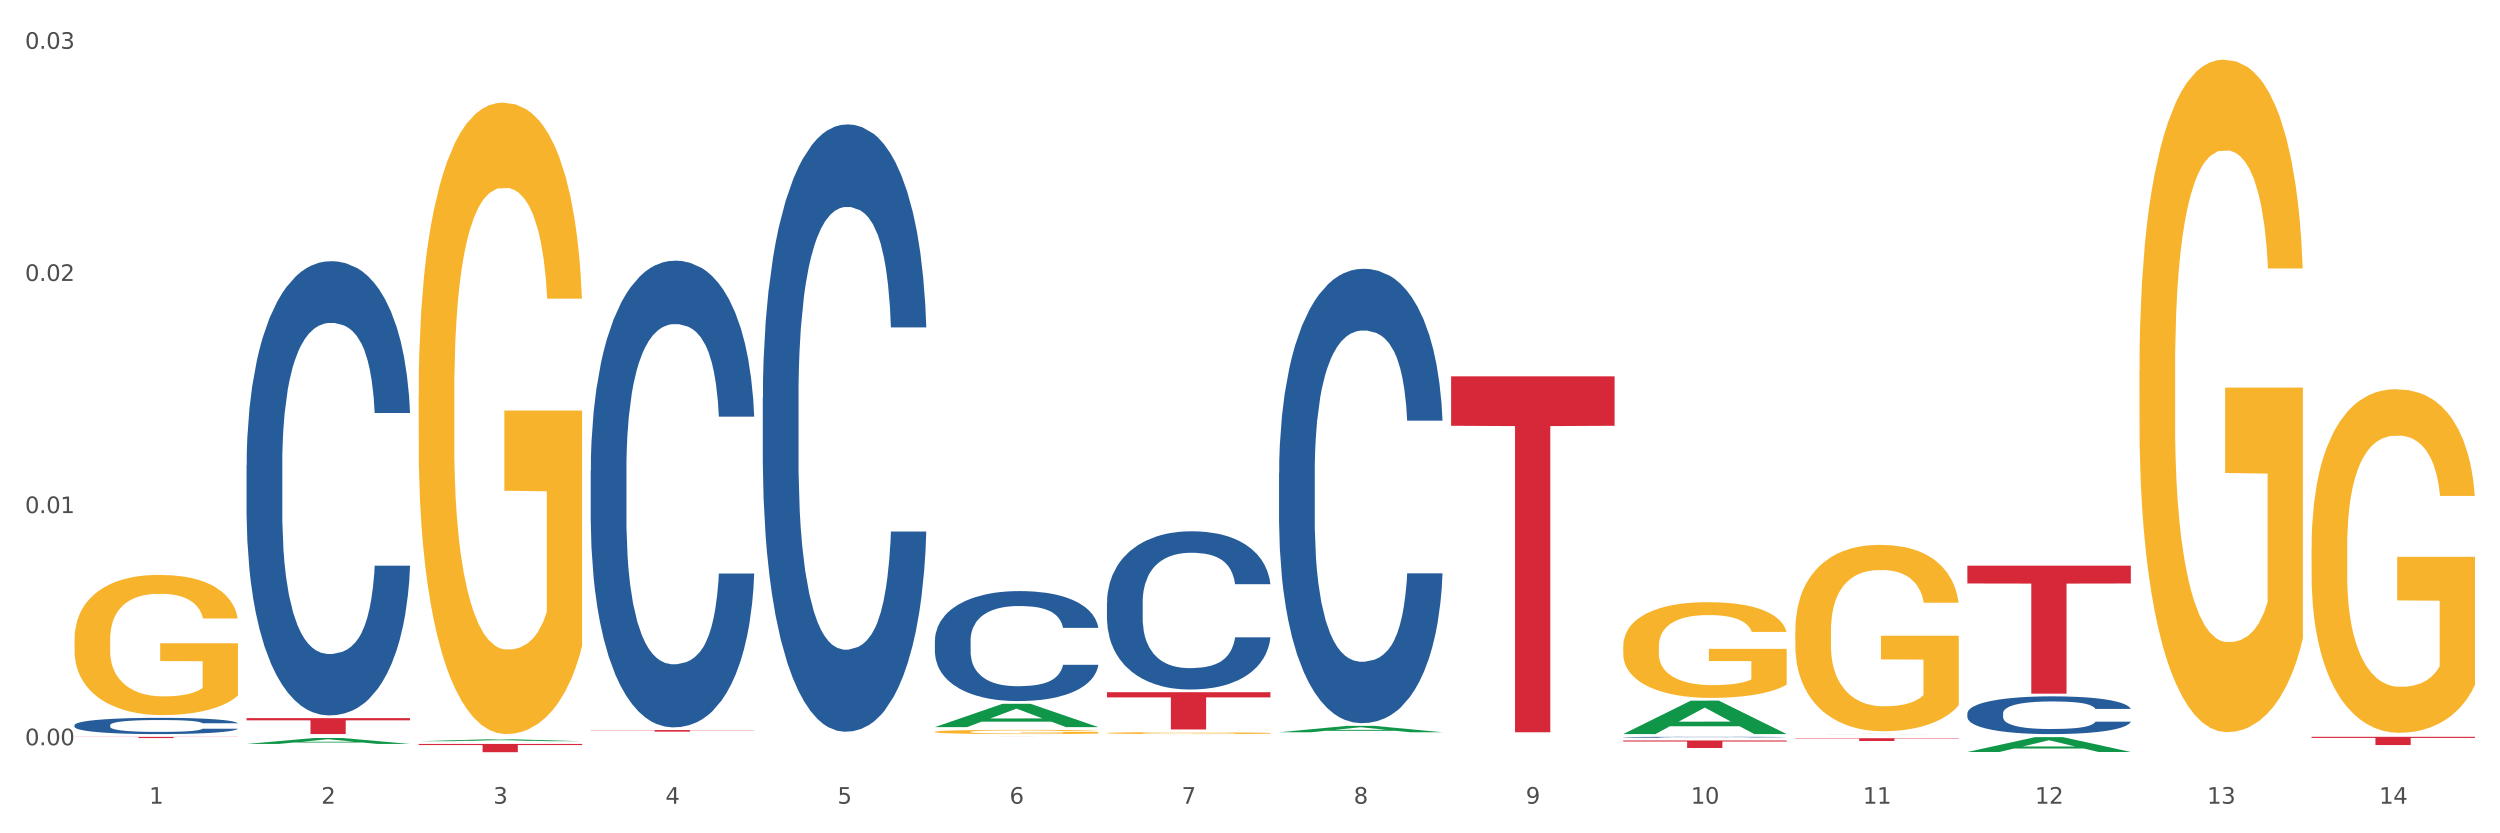
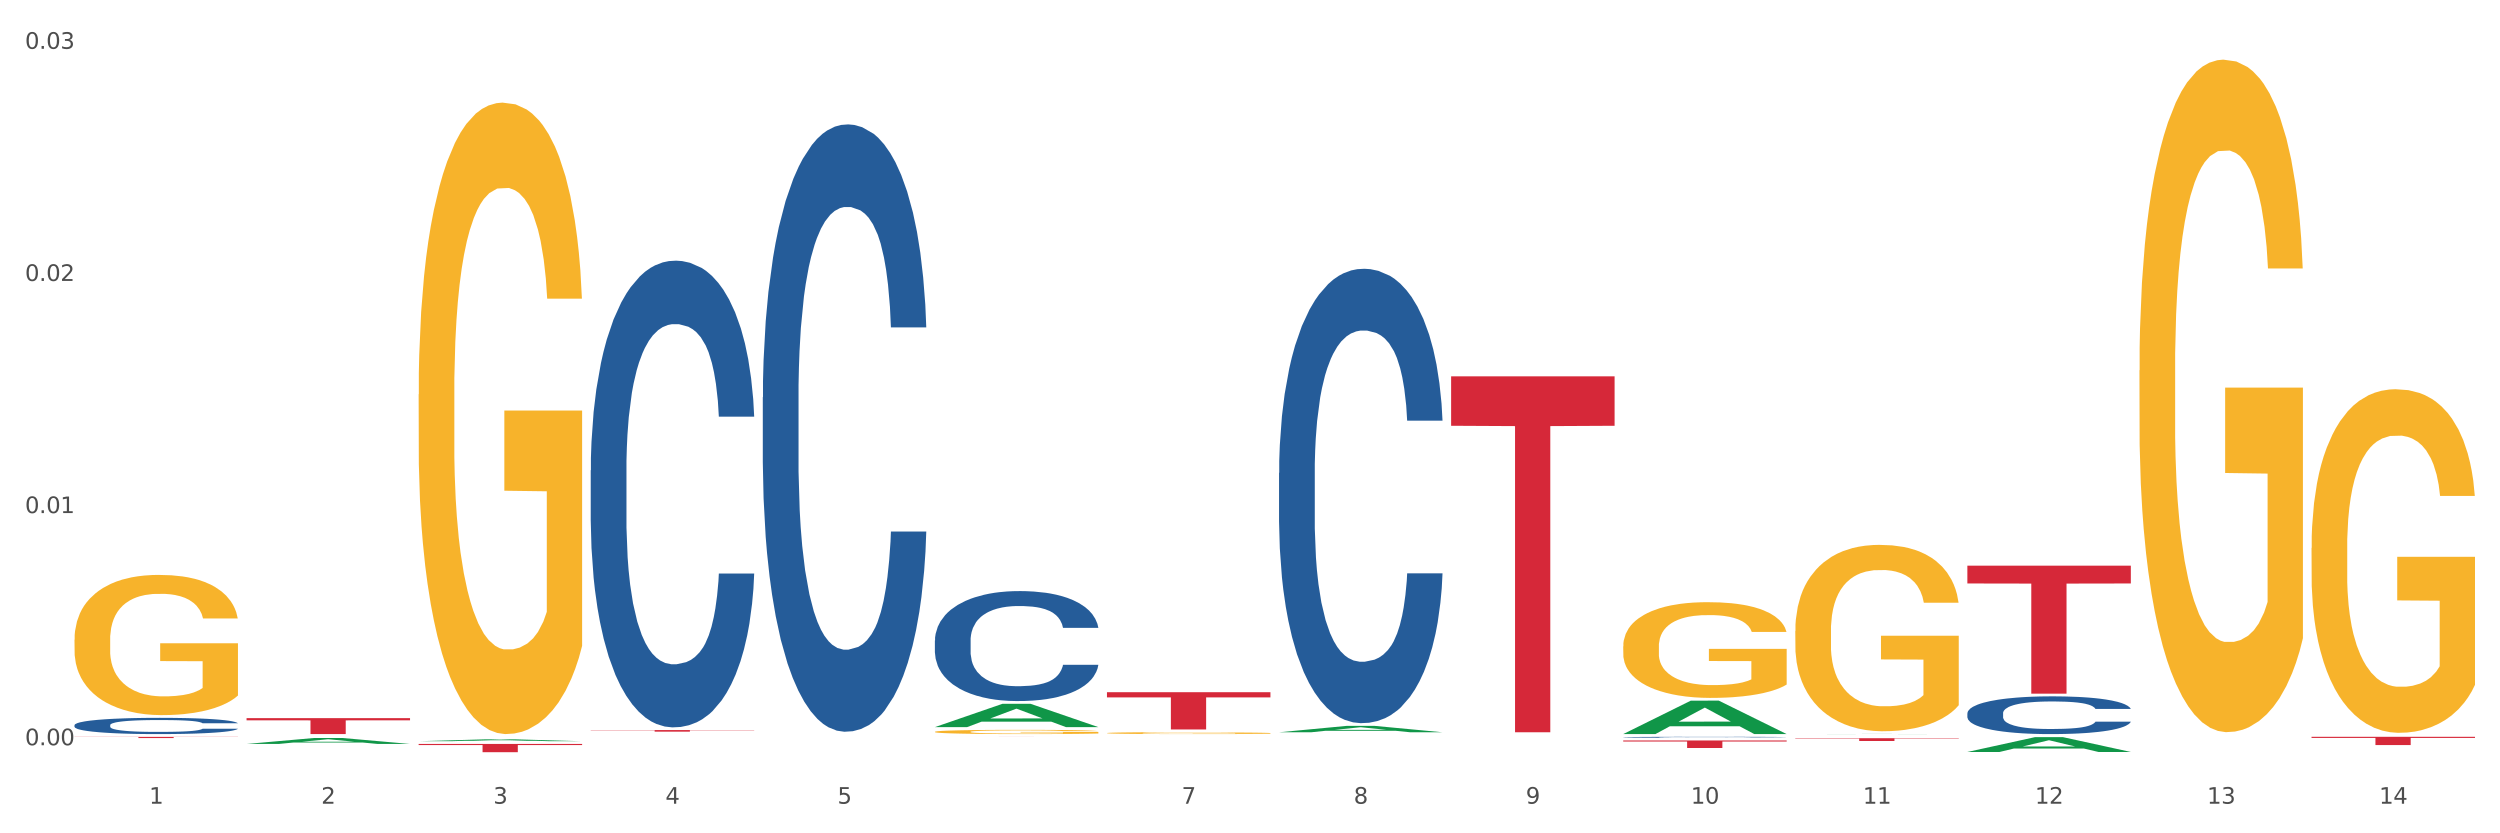
<svg xmlns="http://www.w3.org/2000/svg" xmlns:xlink="http://www.w3.org/1999/xlink" width="1080pt" height="360pt" viewBox="0 0 1080 360" version="1.1">
  <rect x="0" y="0" width="1080" height="360" fill="#333333" stroke="none" />
  <defs>
    <style type="text/css">*{stroke-linejoin: round; stroke-linecap: butt}</style>
  </defs>
  <g id="figure_1">
    <g id="patch_1">
      <path d="M 0 360  L 1080 360  L 1080 0  L 0 0  z " style="fill: #ffffff; stroke: #ffffff; stroke-linejoin: miter" />
    </g>
    <g id="axes_1">
      <g id="matplotlib.axis_1">
        <g id="xtick_1">
          <g id="text_1">
            <g style="fill: #4d4d4d" transform="translate(64.432 347.204) scale(0.096 -0.096)">
              <defs>
                <path id="DejaVuSans-31" d="M 794 531  L 1825 531  L 1825 4091  L 703 3866  L 703 4441  L 1819 4666  L 2450 4666  L 2450 531  L 3481 531  L 3481 0  L 794 0  L 794 531  z " transform="scale(0.016)" />
              </defs>
              <use xlink:href="#DejaVuSans-31" />
            </g>
          </g>
        </g>
        <g id="xtick_2">
          <g id="text_2">
            <g style="fill: #4d4d4d" transform="translate(138.771 347.204) scale(0.096 -0.096)">
              <defs>
                <path id="DejaVuSans-32" d="M 1228 531  L 3431 531  L 3431 0  L 469 0  L 469 531  Q 828 903 1448 1529  Q 2069 2156 2228 2338  Q 2531 2678 2651 2914  Q 2772 3150 2772 3378  Q 2772 3750 2511 3984  Q 2250 4219 1831 4219  Q 1534 4219 1204 4116  Q 875 4013 500 3803  L 500 4441  Q 881 4594 1212 4672  Q 1544 4750 1819 4750  Q 2544 4750 2975 4387  Q 3406 4025 3406 3419  Q 3406 3131 3298 2873  Q 3191 2616 2906 2266  Q 2828 2175 2409 1742  Q 1991 1309 1228 531  z " transform="scale(0.016)" />
              </defs>
              <use xlink:href="#DejaVuSans-32" />
            </g>
          </g>
        </g>
        <g id="xtick_3">
          <g id="text_3">
            <g style="fill: #4d4d4d" transform="translate(213.109 347.204) scale(0.096 -0.096)">
              <defs>
                <path id="DejaVuSans-33" d="M 2597 2516  Q 3050 2419 3304 2112  Q 3559 1806 3559 1356  Q 3559 666 3084 287  Q 2609 -91 1734 -91  Q 1441 -91 1130 -33  Q 819 25 488 141  L 488 750  Q 750 597 1062 519  Q 1375 441 1716 441  Q 2309 441 2620 675  Q 2931 909 2931 1356  Q 2931 1769 2642 2001  Q 2353 2234 1838 2234  L 1294 2234  L 1294 2753  L 1863 2753  Q 2328 2753 2575 2939  Q 2822 3125 2822 3475  Q 2822 3834 2567 4026  Q 2313 4219 1838 4219  Q 1578 4219 1281 4162  Q 984 4106 628 3988  L 628 4550  Q 988 4650 1302 4700  Q 1616 4750 1894 4750  Q 2613 4750 3031 4423  Q 3450 4097 3450 3541  Q 3450 3153 3228 2886  Q 3006 2619 2597 2516  z " transform="scale(0.016)" />
              </defs>
              <use xlink:href="#DejaVuSans-33" />
            </g>
          </g>
        </g>
        <g id="xtick_4">
          <g id="text_4">
            <g style="fill: #4d4d4d" transform="translate(287.448 347.204) scale(0.096 -0.096)">
              <defs>
                <path id="DejaVuSans-34" d="M 2419 4116  L 825 1625  L 2419 1625  L 2419 4116  z M 2253 4666  L 3047 4666  L 3047 1625  L 3713 1625  L 3713 1100  L 3047 1100  L 3047 0  L 2419 0  L 2419 1100  L 313 1100  L 313 1709  L 2253 4666  z " transform="scale(0.016)" />
              </defs>
              <use xlink:href="#DejaVuSans-34" />
            </g>
          </g>
        </g>
        <g id="xtick_5">
          <g id="text_5">
            <g style="fill: #4d4d4d" transform="translate(361.787 347.204) scale(0.096 -0.096)">
              <defs>
                <path id="DejaVuSans-35" d="M 691 4666  L 3169 4666  L 3169 4134  L 1269 4134  L 1269 2991  Q 1406 3038 1543 3061  Q 1681 3084 1819 3084  Q 2600 3084 3056 2656  Q 3513 2228 3513 1497  Q 3513 744 3044 326  Q 2575 -91 1722 -91  Q 1428 -91 1123 -41  Q 819 9 494 109  L 494 744  Q 775 591 1075 516  Q 1375 441 1709 441  Q 2250 441 2565 725  Q 2881 1009 2881 1497  Q 2881 1984 2565 2268  Q 2250 2553 1709 2553  Q 1456 2553 1204 2497  Q 953 2441 691 2322  L 691 4666  z " transform="scale(0.016)" />
              </defs>
              <use xlink:href="#DejaVuSans-35" />
            </g>
          </g>
        </g>
        <g id="xtick_6">
          <g id="text_6">
            <g style="fill: #4d4d4d" transform="translate(436.125 347.204) scale(0.096 -0.096)">
              <defs>
-                 <path id="DejaVuSans-36" d="M 2113 2584  Q 1688 2584 1439 2293  Q 1191 2003 1191 1497  Q 1191 994 1439 701  Q 1688 409 2113 409  Q 2538 409 2786 701  Q 3034 994 3034 1497  Q 3034 2003 2786 2293  Q 2538 2584 2113 2584  z M 3366 4563  L 3366 3988  Q 3128 4100 2886 4159  Q 2644 4219 2406 4219  Q 1781 4219 1451 3797  Q 1122 3375 1075 2522  Q 1259 2794 1537 2939  Q 1816 3084 2150 3084  Q 2853 3084 3261 2657  Q 3669 2231 3669 1497  Q 3669 778 3244 343  Q 2819 -91 2113 -91  Q 1303 -91 875 529  Q 447 1150 447 2328  Q 447 3434 972 4092  Q 1497 4750 2381 4750  Q 2619 4750 2861 4703  Q 3103 4656 3366 4563  z " transform="scale(0.016)" />
-               </defs>
+                 </defs>
              <use xlink:href="#DejaVuSans-36" />
            </g>
          </g>
        </g>
        <g id="xtick_7">
          <g id="text_7">
            <g style="fill: #4d4d4d" transform="translate(510.464 347.204) scale(0.096 -0.096)">
              <defs>
                <path id="DejaVuSans-37" d="M 525 4666  L 3525 4666  L 3525 4397  L 1831 0  L 1172 0  L 2766 4134  L 525 4134  L 525 4666  z " transform="scale(0.016)" />
              </defs>
              <use xlink:href="#DejaVuSans-37" />
            </g>
          </g>
        </g>
        <g id="xtick_8">
          <g id="text_8">
            <g style="fill: #4d4d4d" transform="translate(584.803 347.204) scale(0.096 -0.096)">
              <defs>
                <path id="DejaVuSans-38" d="M 2034 2216  Q 1584 2216 1326 1975  Q 1069 1734 1069 1313  Q 1069 891 1326 650  Q 1584 409 2034 409  Q 2484 409 2743 651  Q 3003 894 3003 1313  Q 3003 1734 2745 1975  Q 2488 2216 2034 2216  z M 1403 2484  Q 997 2584 770 2862  Q 544 3141 544 3541  Q 544 4100 942 4425  Q 1341 4750 2034 4750  Q 2731 4750 3128 4425  Q 3525 4100 3525 3541  Q 3525 3141 3298 2862  Q 3072 2584 2669 2484  Q 3125 2378 3379 2068  Q 3634 1759 3634 1313  Q 3634 634 3220 271  Q 2806 -91 2034 -91  Q 1263 -91 848 271  Q 434 634 434 1313  Q 434 1759 690 2068  Q 947 2378 1403 2484  z M 1172 3481  Q 1172 3119 1398 2916  Q 1625 2713 2034 2713  Q 2441 2713 2670 2916  Q 2900 3119 2900 3481  Q 2900 3844 2670 4047  Q 2441 4250 2034 4250  Q 1625 4250 1398 4047  Q 1172 3844 1172 3481  z " transform="scale(0.016)" />
              </defs>
              <use xlink:href="#DejaVuSans-38" />
            </g>
          </g>
        </g>
        <g id="xtick_9">
          <g id="text_9">
            <g style="fill: #4d4d4d" transform="translate(659.142 347.204) scale(0.096 -0.096)">
              <defs>
                <path id="DejaVuSans-39" d="M 703 97  L 703 672  Q 941 559 1184 500  Q 1428 441 1663 441  Q 2288 441 2617 861  Q 2947 1281 2994 2138  Q 2813 1869 2534 1725  Q 2256 1581 1919 1581  Q 1219 1581 811 2004  Q 403 2428 403 3163  Q 403 3881 828 4315  Q 1253 4750 1959 4750  Q 2769 4750 3195 4129  Q 3622 3509 3622 2328  Q 3622 1225 3098 567  Q 2575 -91 1691 -91  Q 1453 -91 1209 -44  Q 966 3 703 97  z M 1959 2075  Q 2384 2075 2632 2365  Q 2881 2656 2881 3163  Q 2881 3666 2632 3958  Q 2384 4250 1959 4250  Q 1534 4250 1286 3958  Q 1038 3666 1038 3163  Q 1038 2656 1286 2365  Q 1534 2075 1959 2075  z " transform="scale(0.016)" />
              </defs>
              <use xlink:href="#DejaVuSans-39" />
            </g>
          </g>
        </g>
        <g id="xtick_10">
          <g id="text_10">
            <g style="fill: #4d4d4d" transform="translate(730.426 347.204) scale(0.096 -0.096)">
              <defs>
                <path id="DejaVuSans-30" d="M 2034 4250  Q 1547 4250 1301 3770  Q 1056 3291 1056 2328  Q 1056 1369 1301 889  Q 1547 409 2034 409  Q 2525 409 2770 889  Q 3016 1369 3016 2328  Q 3016 3291 2770 3770  Q 2525 4250 2034 4250  z M 2034 4750  Q 2819 4750 3233 4129  Q 3647 3509 3647 2328  Q 3647 1150 3233 529  Q 2819 -91 2034 -91  Q 1250 -91 836 529  Q 422 1150 422 2328  Q 422 3509 836 4129  Q 1250 4750 2034 4750  z " transform="scale(0.016)" />
              </defs>
              <use xlink:href="#DejaVuSans-31" />
              <use xlink:href="#DejaVuSans-30" transform="translate(63.623 0)" />
            </g>
          </g>
        </g>
        <g id="xtick_11">
          <g id="text_11">
            <g style="fill: #4d4d4d" transform="translate(804.765 347.204) scale(0.096 -0.096)">
              <use xlink:href="#DejaVuSans-31" />
              <use xlink:href="#DejaVuSans-31" transform="translate(63.623 0)" />
            </g>
          </g>
        </g>
        <g id="xtick_12">
          <g id="text_12">
            <g style="fill: #4d4d4d" transform="translate(879.104 347.204) scale(0.096 -0.096)">
              <use xlink:href="#DejaVuSans-31" />
              <use xlink:href="#DejaVuSans-32" transform="translate(63.623 0)" />
            </g>
          </g>
        </g>
        <g id="xtick_13">
          <g id="text_13">
            <g style="fill: #4d4d4d" transform="translate(953.442 347.204) scale(0.096 -0.096)">
              <use xlink:href="#DejaVuSans-31" />
              <use xlink:href="#DejaVuSans-33" transform="translate(63.623 0)" />
            </g>
          </g>
        </g>
        <g id="xtick_14">
          <g id="text_14">
            <g style="fill: #4d4d4d" transform="translate(1027.781 347.204) scale(0.096 -0.096)">
              <use xlink:href="#DejaVuSans-31" />
              <use xlink:href="#DejaVuSans-34" transform="translate(63.623 0)" />
            </g>
          </g>
        </g>
        <g id="xtick_15" />
        <g id="xtick_16" />
        <g id="xtick_17" />
        <g id="xtick_18" />
        <g id="xtick_19" />
        <g id="xtick_20" />
        <g id="xtick_21" />
        <g id="xtick_22" />
        <g id="xtick_23" />
        <g id="xtick_24" />
        <g id="xtick_25" />
        <g id="xtick_26" />
        <g id="xtick_27" />
      </g>
      <g id="matplotlib.axis_2">
        <g id="ytick_1">
          <g id="text_15">
            <g style="fill: #4d4d4d" transform="translate(10.8 321.946) scale(0.096 -0.096)">
              <defs>
                <path id="DejaVuSans-2e" d="M 684 794  L 1344 794  L 1344 0  L 684 0  L 684 794  z " transform="scale(0.016)" />
              </defs>
              <use xlink:href="#DejaVuSans-30" />
              <use xlink:href="#DejaVuSans-2e" transform="translate(63.623 0)" />
              <use xlink:href="#DejaVuSans-30" transform="translate(95.41 0)" />
              <use xlink:href="#DejaVuSans-30" transform="translate(159.033 0)" />
            </g>
          </g>
        </g>
        <g id="ytick_2">
          <g id="text_16">
            <g style="fill: #4d4d4d" transform="translate(10.8 221.659) scale(0.096 -0.096)">
              <use xlink:href="#DejaVuSans-30" />
              <use xlink:href="#DejaVuSans-2e" transform="translate(63.623 0)" />
              <use xlink:href="#DejaVuSans-30" transform="translate(95.41 0)" />
              <use xlink:href="#DejaVuSans-31" transform="translate(159.033 0)" />
            </g>
          </g>
        </g>
        <g id="ytick_3">
          <g id="text_17">
            <g style="fill: #4d4d4d" transform="translate(10.8 121.372) scale(0.096 -0.096)">
              <use xlink:href="#DejaVuSans-30" />
              <use xlink:href="#DejaVuSans-2e" transform="translate(63.623 0)" />
              <use xlink:href="#DejaVuSans-30" transform="translate(95.41 0)" />
              <use xlink:href="#DejaVuSans-32" transform="translate(159.033 0)" />
            </g>
          </g>
        </g>
        <g id="ytick_4">
          <g id="text_18">
            <g style="fill: #4d4d4d" transform="translate(10.8 21.085) scale(0.096 -0.096)">
              <use xlink:href="#DejaVuSans-30" />
              <use xlink:href="#DejaVuSans-2e" transform="translate(63.623 0)" />
              <use xlink:href="#DejaVuSans-30" transform="translate(95.41 0)" />
              <use xlink:href="#DejaVuSans-33" transform="translate(159.033 0)" />
            </g>
          </g>
        </g>
        <g id="ytick_5" />
        <g id="ytick_6" />
        <g id="ytick_7" />
      </g>
      <g id="PolyCollection_1">
        <path d="M 106.514 321.382  L 106.587 321.379  L 135.709 318.807  L 147.795 318.805  L 177.135 321.386  L 163.157 321.386  L 156.823 320.785  L 126.754 320.785  L 126.535 320.795  L 120.42 321.386  L 106.514 321.386  L 106.514 321.382  L 130.54 320.426  L 153.037 320.424  L 141.897 319.355  L 141.752 319.35  L 141.606 319.357  L 130.467 320.424  L 130.54 320.426  L 106.514 321.382  z " clip-path="url(#pe45d0de2d4)" style="fill: #109648" />
        <path d="M 924.24 160.017  L 924.323 159.752  L 924.323 150.2  L 924.49 141.975  L 925.323 122.075  L 926.574 105.624  L 927.491 96.868  L 928.408 89.704  L 929.492 82.54  L 930.826 75.111  L 933.244 64.233  L 934.745 58.661  L 936.58 52.823  L 939.915 44.333  L 942.333 39.557  L 944.834 35.577  L 948.92 30.801  L 951.588 28.678  L 954.423 27.086  L 957.841 26.025  L 960.426 25.759  L 966.096 26.555  L 970.932 28.943  L 973.266 30.801  L 976.268 33.985  L 977.852 36.107  L 980.437 40.353  L 983.105 45.925  L 984.939 50.701  L 987.691 59.722  L 989.775 68.743  L 991.693 79.887  L 992.693 87.582  L 993.444 94.746  L 994.111 102.971  L 994.778 115.972  L 979.77 115.972  L 979.186 106.686  L 978.269 97.93  L 976.935 89.439  L 975.768 84.132  L 973.766 77.499  L 971.932 73.254  L 970.014 70.07  L 967.68 67.417  L 965.845 66.09  L 963.261 65.029  L 958.175 65.294  L 954.756 67.417  L 952.422 70.07  L 950.921 72.458  L 949.587 75.111  L 948.086 78.826  L 946.335 84.398  L 945.084 89.439  L 943.834 95.807  L 942.833 102.175  L 941.916 109.604  L 941.165 117.564  L 940.582 125.789  L 940.081 135.872  L 939.665 152.588  L 939.665 188.938  L 939.831 197.164  L 940.248 208.042  L 940.749 216.267  L 941.582 226.085  L 942.333 232.718  L 943.75 242.27  L 945.334 250.23  L 946.585 255.271  L 947.836 259.516  L 950.004 265.354  L 952.422 270.13  L 954.506 273.048  L 957.341 275.702  L 959.259 276.763  L 960.926 277.294  L 965.012 277.294  L 967.93 276.498  L 971.182 274.64  L 973.683 272.252  L 975.768 269.334  L 978.102 264.558  L 979.603 260.047  L 979.603 204.593  L 961.26 204.327  L 961.26 167.446  L 994.861 167.446  L 994.861 275.702  L 993.444 281.274  L 991.86 286.315  L 990.192 290.826  L 987.691 296.397  L 984.689 301.704  L 982.021 305.419  L 979.186 308.603  L 975.851 311.521  L 971.515 314.175  L 968.847 315.236  L 965.512 316.032  L 961.593 316.297  L 958.175 315.767  L 954.84 314.44  L 951.338 312.052  L 947.919 308.603  L 945.334 305.153  L 942.75 300.908  L 939.998 295.336  L 937.83 290.03  L 936.163 285.254  L 934.328 279.151  L 932.327 271.191  L 930.826 264.027  L 929.492 256.598  L 928.075 247.046  L 927.074 238.821  L 926.074 228.473  L 925.49 220.778  L 924.823 208.838  L 924.323 192.122  L 924.24 160.017  z " clip-path="url(#pe45d0de2d4)" style="fill: #f7b32b" />
        <path d="M 998.578 236.734  L 998.662 236.599  L 998.662 231.718  L 998.828 227.516  L 999.662 217.349  L 1000.913 208.944  L 1001.83 204.47  L 1002.747 200.81  L 1003.831 197.15  L 1005.165 193.354  L 1007.583 187.796  L 1009.084 184.949  L 1010.918 181.967  L 1014.253 177.629  L 1016.671 175.189  L 1019.173 173.155  L 1023.258 170.715  L 1025.926 169.631  L 1028.761 168.817  L 1032.18 168.275  L 1034.765 168.139  L 1040.434 168.546  L 1045.27 169.766  L 1047.605 170.715  L 1050.607 172.342  L 1052.191 173.426  L 1054.775 175.595  L 1057.444 178.442  L 1059.278 180.882  L 1062.029 185.491  L 1064.114 190.101  L 1066.032 195.794  L 1067.032 199.726  L 1067.783 203.386  L 1068.45 207.588  L 1069.117 214.231  L 1054.108 214.231  L 1053.525 209.486  L 1052.608 205.013  L 1051.274 200.675  L 1050.106 197.963  L 1048.105 194.574  L 1046.271 192.405  L 1044.353 190.778  L 1042.019 189.423  L 1040.184 188.745  L 1037.599 188.203  L 1032.513 188.338  L 1029.095 189.423  L 1026.76 190.778  L 1025.259 191.999  L 1023.925 193.354  L 1022.425 195.252  L 1020.674 198.099  L 1019.423 200.675  L 1018.172 203.928  L 1017.172 207.182  L 1016.255 210.977  L 1015.504 215.044  L 1014.92 219.247  L 1014.42 224.398  L 1014.003 232.938  L 1014.003 251.511  L 1014.17 255.713  L 1014.587 261.271  L 1015.087 265.473  L 1015.921 270.489  L 1016.671 273.878  L 1018.089 278.759  L 1019.673 282.825  L 1020.924 285.401  L 1022.174 287.57  L 1024.342 290.553  L 1026.76 292.993  L 1028.845 294.484  L 1031.68 295.839  L 1033.597 296.382  L 1035.265 296.653  L 1039.35 296.653  L 1042.269 296.246  L 1045.52 295.297  L 1048.022 294.077  L 1050.106 292.586  L 1052.441 290.146  L 1053.942 287.841  L 1053.942 259.509  L 1035.598 259.373  L 1035.598 240.53  L 1069.2 240.53  L 1069.2 295.839  L 1067.783 298.686  L 1066.198 301.262  L 1064.531 303.567  L 1062.029 306.413  L 1059.028 309.125  L 1056.36 311.023  L 1053.525 312.649  L 1050.19 314.14  L 1045.854 315.496  L 1043.186 316.038  L 1039.851 316.445  L 1035.932 316.581  L 1032.513 316.309  L 1029.178 315.632  L 1025.676 314.412  L 1022.258 312.649  L 1019.673 310.887  L 1017.088 308.718  L 1014.337 305.871  L 1012.169 303.16  L 1010.501 300.72  L 1008.667 297.602  L 1006.666 293.535  L 1005.165 289.875  L 1003.831 286.079  L 1002.414 281.199  L 1001.413 276.996  L 1000.413 271.709  L 999.829 267.778  L 999.162 261.678  L 998.662 253.137  L 998.578 236.734  z " clip-path="url(#pe45d0de2d4)" style="fill: #f7b32b" />
        <path d="M 701.223 318.488  L 701.307 318.488  L 701.307 318.477  L 701.557 318.462  L 702.476 318.435  L 703.644 318.415  L 705.648 318.391  L 706.733 318.381  L 708.152 318.37  L 711.074 318.352  L 714.413 318.336  L 716.75 318.328  L 718.503 318.322  L 722.427 318.313  L 724.681 318.309  L 727.018 318.305  L 729.021 318.303  L 732.36 318.3  L 735.032 318.299  L 738.12 318.299  L 740.708 318.299  L 744.131 318.3  L 749.139 318.305  L 751.059 318.308  L 753.647 318.312  L 756.318 318.319  L 758.489 318.325  L 760.993 318.334  L 763.581 318.345  L 766.085 318.36  L 767.838 318.373  L 769.257 318.387  L 770.51 318.405  L 771.428 318.424  L 771.845 318.439  L 756.569 318.439  L 756.151 318.425  L 755.317 318.41  L 754.482 318.399  L 753.564 318.391  L 752.145 318.381  L 750.892 318.375  L 748.805 318.368  L 746.885 318.363  L 745.299 318.361  L 743.379 318.358  L 739.289 318.356  L 736.367 318.356  L 734.531 318.357  L 732.277 318.359  L 730.357 318.361  L 728.103 318.366  L 726.35 318.371  L 724.597 318.377  L 723.595 318.382  L 722.093 318.391  L 721.091 318.397  L 719.755 318.409  L 719.004 318.418  L 717.668 318.44  L 717.084 318.456  L 716.834 318.467  L 716.667 318.479  L 716.667 318.539  L 717.168 318.566  L 717.585 318.578  L 718.253 318.591  L 719.505 318.608  L 721.341 318.625  L 723.261 318.636  L 724.847 318.644  L 726.35 318.649  L 727.853 318.653  L 729.689 318.657  L 731.192 318.66  L 733.446 318.662  L 736.117 318.663  L 738.204 318.663  L 742.461 318.661  L 744.381 318.659  L 746.218 318.656  L 748.221 318.652  L 749.807 318.648  L 750.725 318.644  L 752.228 318.637  L 753.397 318.629  L 754.398 318.62  L 755.066 318.613  L 755.818 318.601  L 756.402 318.588  L 756.569 318.581  L 771.845 318.581  L 771.511 318.595  L 770.927 318.608  L 769.758 318.626  L 768.84 318.637  L 767.421 318.65  L 765.918 318.66  L 763.831 318.672  L 761.911 318.681  L 759.908 318.689  L 757.738 318.696  L 753.814 318.705  L 752.395 318.708  L 749.39 318.713  L 747.052 318.715  L 743.63 318.718  L 740.124 318.72  L 736.451 318.72  L 733.195 318.719  L 729.606 318.717  L 727.352 318.715  L 724.847 318.711  L 721.926 318.706  L 719.171 318.699  L 716.583 318.691  L 714.162 318.683  L 711.908 318.673  L 708.987 318.656  L 706.816 318.64  L 705.23 318.625  L 704.145 318.612  L 703.06 318.596  L 702.476 318.585  L 701.557 318.558  L 701.223 318.533  L 701.223 318.488  z " clip-path="url(#pe45d0de2d4)" style="fill: #255c99" />
        <path d="M 849.901 308.149  L 849.984 308.134  L 849.984 307.717  L 850.235 307.151  L 851.153 306.109  L 852.322 305.32  L 854.325 304.397  L 855.41 304.009  L 856.829 303.578  L 859.751 302.878  L 863.09 302.282  L 865.428 301.954  L 867.181 301.746  L 871.104 301.374  L 873.358 301.21  L 875.695 301.076  L 877.699 300.987  L 881.038 300.882  L 883.709 300.838  L 886.798 300.823  L 889.386 300.838  L 892.808 300.897  L 897.817 301.076  L 899.737 301.18  L 902.325 301.359  L 904.996 301.597  L 907.166 301.835  L 909.671 302.178  L 912.258 302.625  L 914.763 303.19  L 916.516 303.712  L 917.935 304.263  L 919.187 304.933  L 920.105 305.662  L 920.523 306.273  L 905.246 306.273  L 904.829 305.722  L 903.994 305.126  L 903.159 304.724  L 902.241 304.397  L 900.822 304.024  L 899.57 303.786  L 897.483 303.503  L 895.563 303.324  L 893.977 303.22  L 892.057 303.131  L 887.966 303.042  L 885.045 303.042  L 883.208 303.071  L 880.954 303.146  L 879.034 303.25  L 876.78 303.429  L 875.027 303.622  L 873.274 303.875  L 872.273 304.054  L 870.77 304.382  L 869.768 304.65  L 868.433 305.111  L 867.681 305.439  L 866.346 306.288  L 865.761 306.913  L 865.511 307.345  L 865.344 307.822  L 865.344 310.145  L 865.845 311.187  L 866.262 311.634  L 866.93 312.14  L 868.182 312.795  L 870.019 313.435  L 871.939 313.897  L 873.525 314.18  L 875.027 314.388  L 876.53 314.552  L 878.367 314.701  L 879.869 314.791  L 882.123 314.88  L 884.794 314.925  L 886.881 314.925  L 891.139 314.85  L 893.059 314.776  L 894.895 314.671  L 896.899 314.508  L 898.485 314.329  L 899.403 314.195  L 900.905 313.912  L 902.074 313.614  L 903.076 313.272  L 903.744 312.974  L 904.495 312.527  L 905.079 312.021  L 905.246 311.753  L 920.523 311.753  L 920.189 312.289  L 919.604 312.81  L 918.436 313.51  L 917.517 313.912  L 916.098 314.403  L 914.596 314.82  L 912.509 315.282  L 910.589 315.624  L 908.585 315.922  L 906.415 316.19  L 902.491 316.563  L 901.072 316.667  L 898.067 316.845  L 895.73 316.95  L 892.307 317.054  L 888.801 317.114  L 885.128 317.128  L 881.873 317.099  L 878.283 317.009  L 876.029 316.92  L 873.525 316.786  L 870.603 316.577  L 867.848 316.324  L 865.261 316.026  L 862.84 315.684  L 860.586 315.297  L 857.664 314.656  L 855.494 314.031  L 853.908 313.45  L 852.823 312.959  L 851.737 312.333  L 851.153 311.902  L 850.235 310.859  L 849.901 309.891  L 849.901 308.149  z " clip-path="url(#pe45d0de2d4)" style="fill: #255c99" />
        <path d="M 998.578 318.299  L 1069.2 318.299  L 1069.2 318.795  L 1041.42 318.798  L 1041.42 321.871  L 1026.191 321.871  L 1026.191 318.798  L 998.578 318.795  L 998.578 318.302  L 998.578 318.299  z " clip-path="url(#pe45d0de2d4)" style="fill: #d62839" />
        <path d="M 849.901 244.376  L 920.523 244.376  L 920.523 252.058  L 892.742 252.11  L 892.742 299.653  L 877.514 299.653  L 877.514 252.11  L 849.901 252.058  L 849.901 244.428  L 849.901 244.376  z " clip-path="url(#pe45d0de2d4)" style="fill: #d62839" />
        <path d="M 775.562 272.589  L 775.645 272.515  L 775.645 269.868  L 775.812 267.588  L 776.646 262.073  L 777.897 257.514  L 778.814 255.087  L 779.731 253.102  L 780.815 251.116  L 782.149 249.057  L 784.567 246.042  L 786.068 244.498  L 787.902 242.88  L 791.237 240.527  L 793.655 239.203  L 796.157 238.1  L 800.242 236.777  L 802.91 236.188  L 805.745 235.747  L 809.164 235.453  L 811.748 235.38  L 817.418 235.6  L 822.254 236.262  L 824.589 236.777  L 827.59 237.659  L 829.175 238.247  L 831.759 239.424  L 834.427 240.968  L 836.262 242.292  L 839.013 244.792  L 841.098 247.292  L 843.015 250.381  L 844.016 252.514  L 844.766 254.499  L 845.433 256.779  L 846.1 260.382  L 831.092 260.382  L 830.509 257.808  L 829.592 255.381  L 828.257 253.028  L 827.09 251.558  L 825.089 249.719  L 823.255 248.543  L 821.337 247.66  L 819.002 246.925  L 817.168 246.557  L 814.583 246.263  L 809.497 246.336  L 806.079 246.925  L 803.744 247.66  L 802.243 248.322  L 800.909 249.057  L 799.408 250.087  L 797.657 251.631  L 796.407 253.028  L 795.156 254.793  L 794.156 256.558  L 793.238 258.617  L 792.488 260.823  L 791.904 263.103  L 791.404 265.897  L 790.987 270.53  L 790.987 280.604  L 791.154 282.884  L 791.571 285.899  L 792.071 288.179  L 792.905 290.9  L 793.655 292.738  L 795.073 295.385  L 796.657 297.591  L 797.908 298.989  L 799.158 300.165  L 801.326 301.783  L 803.744 303.107  L 805.829 303.915  L 808.663 304.651  L 810.581 304.945  L 812.249 305.092  L 816.334 305.092  L 819.253 304.871  L 822.504 304.357  L 825.006 303.695  L 827.09 302.886  L 829.425 301.562  L 830.926 300.312  L 830.926 284.943  L 812.582 284.87  L 812.582 274.648  L 846.184 274.648  L 846.184 304.651  L 844.766 306.195  L 843.182 307.592  L 841.515 308.842  L 839.013 310.387  L 836.012 311.857  L 833.344 312.887  L 830.509 313.769  L 827.174 314.578  L 822.838 315.314  L 820.17 315.608  L 816.835 315.828  L 812.916 315.902  L 809.497 315.755  L 806.162 315.387  L 802.66 314.725  L 799.242 313.769  L 796.657 312.813  L 794.072 311.637  L 791.321 310.093  L 789.153 308.622  L 787.485 307.298  L 785.651 305.607  L 783.65 303.401  L 782.149 301.415  L 780.815 299.356  L 779.398 296.709  L 778.397 294.429  L 777.396 291.561  L 776.813 289.429  L 776.146 286.12  L 775.645 281.487  L 775.562 272.589  z " clip-path="url(#pe45d0de2d4)" style="fill: #f7b32b" />
        <path d="M 775.562 318.905  L 846.184 318.905  L 846.184 319.075  L 818.404 319.076  L 818.404 320.126  L 803.175 320.126  L 803.175 319.076  L 775.562 319.075  L 775.562 318.907  L 775.562 318.905  z " clip-path="url(#pe45d0de2d4)" style="fill: #d62839" />
        <path d="M 626.885 162.563  L 697.506 162.563  L 697.506 183.933  L 669.726 184.077  L 669.726 316.34  L 654.497 316.34  L 654.497 184.077  L 626.885 183.933  L 626.885 162.707  L 626.885 162.563  z " clip-path="url(#pe45d0de2d4)" style="fill: #d62839" />
        <path d="M 478.207 299.037  L 548.829 299.037  L 548.829 301.273  L 521.049 301.288  L 521.049 315.122  L 505.82 315.122  L 505.82 301.288  L 478.207 301.273  L 478.207 299.053  L 478.207 299.037  z " clip-path="url(#pe45d0de2d4)" style="fill: #d62839" />
        <path d="M 403.869 318.299  L 474.49 318.299  L 474.49 318.302  L 446.71 318.302  L 446.71 318.322  L 431.481 318.322  L 431.481 318.302  L 403.869 318.302  L 403.869 318.299  L 403.869 318.299  z " clip-path="url(#pe45d0de2d4)" style="fill: #d62839" />
        <path d="M 255.191 315.397  L 325.813 315.397  L 325.813 315.492  L 298.033 315.493  L 298.033 316.079  L 282.804 316.079  L 282.804 315.493  L 255.191 315.492  L 255.191 315.398  L 255.191 315.397  z " clip-path="url(#pe45d0de2d4)" style="fill: #d62839" />
        <path d="M 32.175 276.349  L 32.258 276.294  L 32.258 274.302  L 32.425 272.587  L 33.259 268.438  L 34.51 265.008  L 35.427 263.183  L 36.344 261.689  L 37.428 260.195  L 38.762 258.646  L 41.18 256.378  L 42.681 255.216  L 44.515 253.999  L 47.85 252.229  L 50.268 251.233  L 52.77 250.403  L 56.855 249.407  L 59.523 248.965  L 62.358 248.633  L 65.777 248.412  L 68.361 248.356  L 74.031 248.522  L 78.867 249.02  L 81.202 249.407  L 84.203 250.071  L 85.788 250.514  L 88.372 251.399  L 91.04 252.561  L 92.875 253.557  L 95.626 255.438  L 97.711 257.318  L 99.628 259.642  L 100.629 261.246  L 101.379 262.74  L 102.046 264.455  L 102.713 267.166  L 87.705 267.166  L 87.122 265.23  L 86.204 263.404  L 84.87 261.634  L 83.703 260.527  L 81.702 259.144  L 79.868 258.259  L 77.95 257.595  L 75.615 257.042  L 73.781 256.765  L 71.196 256.544  L 66.11 256.599  L 62.692 257.042  L 60.357 257.595  L 58.856 258.093  L 57.522 258.646  L 56.021 259.421  L 54.27 260.583  L 53.02 261.634  L 51.769 262.961  L 50.768 264.289  L 49.851 265.838  L 49.101 267.498  L 48.517 269.213  L 48.017 271.315  L 47.6 274.8  L 47.6 282.38  L 47.767 284.095  L 48.184 286.363  L 48.684 288.078  L 49.518 290.125  L 50.268 291.508  L 51.686 293.499  L 53.27 295.159  L 54.52 296.21  L 55.771 297.095  L 57.939 298.312  L 60.357 299.308  L 62.441 299.917  L 65.276 300.47  L 67.194 300.691  L 68.862 300.802  L 72.947 300.802  L 75.865 300.636  L 79.117 300.249  L 81.619 299.751  L 83.703 299.142  L 86.038 298.146  L 87.538 297.206  L 87.538 285.644  L 69.195 285.588  L 69.195 277.898  L 102.797 277.898  L 102.797 300.47  L 101.379 301.632  L 99.795 302.683  L 98.128 303.623  L 95.626 304.785  L 92.625 305.891  L 89.956 306.666  L 87.122 307.33  L 83.786 307.938  L 79.451 308.492  L 76.783 308.713  L 73.447 308.879  L 69.529 308.934  L 66.11 308.824  L 62.775 308.547  L 59.273 308.049  L 55.855 307.33  L 53.27 306.611  L 50.685 305.726  L 47.934 304.564  L 45.766 303.457  L 44.098 302.462  L 42.264 301.189  L 40.263 299.529  L 38.762 298.036  L 37.428 296.487  L 36.01 294.495  L 35.01 292.78  L 34.009 290.623  L 33.426 289.018  L 32.759 286.529  L 32.258 283.043  L 32.175 276.349  z " clip-path="url(#pe45d0de2d4)" style="fill: #f7b32b" />
        <path d="M 180.852 321.381  L 251.474 321.381  L 251.474 321.877  L 223.694 321.881  L 223.694 324.95  L 208.465 324.95  L 208.465 321.881  L 180.852 321.877  L 180.852 321.385  L 180.852 321.381  z " clip-path="url(#pe45d0de2d4)" style="fill: #d62839" />
        <path d="M 701.223 319.89  L 771.845 319.89  L 771.845 320.343  L 744.065 320.346  L 744.065 323.147  L 728.836 323.147  L 728.836 320.346  L 701.223 320.343  L 701.223 319.893  L 701.223 319.89  z " clip-path="url(#pe45d0de2d4)" style="fill: #d62839" />
        <path d="M 106.514 310.233  L 177.135 310.233  L 177.135 311.192  L 149.355 311.198  L 149.355 317.128  L 134.126 317.128  L 134.126 311.198  L 106.514 311.192  L 106.514 310.24  L 106.514 310.233  z " clip-path="url(#pe45d0de2d4)" style="fill: #d62839" />
        <path d="M 701.223 279.252  L 701.307 279.214  L 701.307 277.854  L 701.474 276.683  L 702.307 273.851  L 703.558 271.509  L 704.475 270.262  L 705.392 269.243  L 706.476 268.223  L 707.81 267.165  L 710.228 265.617  L 711.729 264.824  L 713.563 263.993  L 716.899 262.784  L 719.317 262.104  L 721.818 261.538  L 725.903 260.858  L 728.572 260.556  L 731.406 260.329  L 734.825 260.178  L 737.41 260.14  L 743.08 260.253  L 747.915 260.593  L 750.25 260.858  L 753.252 261.311  L 754.836 261.613  L 757.421 262.217  L 760.089 263.011  L 761.923 263.691  L 764.675 264.975  L 766.759 266.259  L 768.677 267.845  L 769.677 268.941  L 770.428 269.96  L 771.095 271.131  L 771.762 272.982  L 756.754 272.982  L 756.17 271.66  L 755.253 270.414  L 753.919 269.205  L 752.751 268.45  L 750.75 267.505  L 748.916 266.901  L 746.998 266.448  L 744.664 266.07  L 742.829 265.881  L 740.245 265.73  L 735.159 265.768  L 731.74 266.07  L 729.405 266.448  L 727.905 266.788  L 726.571 267.165  L 725.07 267.694  L 723.319 268.487  L 722.068 269.205  L 720.817 270.111  L 719.817 271.018  L 718.9 272.075  L 718.149 273.208  L 717.566 274.379  L 717.065 275.815  L 716.648 278.194  L 716.648 283.369  L 716.815 284.539  L 717.232 286.088  L 717.732 287.259  L 718.566 288.656  L 719.317 289.601  L 720.734 290.96  L 722.318 292.093  L 723.569 292.811  L 724.82 293.415  L 726.987 294.246  L 729.405 294.926  L 731.49 295.342  L 734.325 295.719  L 736.242 295.87  L 737.91 295.946  L 741.996 295.946  L 744.914 295.833  L 748.166 295.568  L 750.667 295.228  L 752.751 294.813  L 755.086 294.133  L 756.587 293.491  L 756.587 285.597  L 738.244 285.559  L 738.244 280.309  L 771.845 280.309  L 771.845 295.719  L 770.428 296.512  L 768.844 297.23  L 767.176 297.872  L 764.675 298.665  L 761.673 299.421  L 759.005 299.95  L 756.17 300.403  L 752.835 300.818  L 748.499 301.196  L 745.831 301.347  L 742.496 301.46  L 738.577 301.498  L 735.159 301.423  L 731.823 301.234  L 728.321 300.894  L 724.903 300.403  L 722.318 299.912  L 719.733 299.307  L 716.982 298.514  L 714.814 297.759  L 713.147 297.079  L 711.312 296.21  L 709.311 295.077  L 707.81 294.057  L 706.476 293  L 705.059 291.64  L 704.058 290.469  L 703.058 288.996  L 702.474 287.901  L 701.807 286.201  L 701.307 283.822  L 701.223 279.252  z " clip-path="url(#pe45d0de2d4)" style="fill: #f7b32b" />
        <path d="M 403.869 316.14  L 403.952 316.139  L 403.952 316.078  L 404.119 316.026  L 404.952 315.901  L 406.203 315.797  L 407.12 315.741  L 408.037 315.696  L 409.121 315.651  L 410.455 315.604  L 412.873 315.535  L 414.374 315.5  L 416.209 315.463  L 419.544 315.409  L 421.962 315.379  L 424.463 315.354  L 428.549 315.324  L 431.217 315.31  L 434.052 315.3  L 437.47 315.293  L 440.055 315.292  L 445.725 315.297  L 450.561 315.312  L 452.895 315.324  L 455.897 315.344  L 457.481 315.357  L 460.066 315.384  L 462.734 315.419  L 464.568 315.449  L 467.32 315.506  L 469.404 315.563  L 471.322 315.634  L 472.322 315.683  L 473.073 315.728  L 473.74 315.78  L 474.407 315.862  L 459.399 315.862  L 458.815 315.803  L 457.898 315.748  L 456.564 315.694  L 455.397 315.661  L 453.396 315.619  L 451.561 315.592  L 449.643 315.572  L 447.309 315.555  L 445.475 315.547  L 442.89 315.54  L 437.804 315.542  L 434.385 315.555  L 432.051 315.572  L 430.55 315.587  L 429.216 315.604  L 427.715 315.627  L 425.964 315.662  L 424.713 315.694  L 423.463 315.735  L 422.462 315.775  L 421.545 315.822  L 420.794 315.872  L 420.211 315.924  L 419.711 315.988  L 419.294 316.093  L 419.294 316.323  L 419.46 316.375  L 419.877 316.444  L 420.378 316.496  L 421.211 316.558  L 421.962 316.6  L 423.379 316.66  L 424.963 316.711  L 426.214 316.743  L 427.465 316.769  L 429.633 316.806  L 432.051 316.837  L 434.135 316.855  L 436.97 316.872  L 438.888 316.878  L 440.555 316.882  L 444.641 316.882  L 447.559 316.877  L 450.811 316.865  L 453.312 316.85  L 455.397 316.832  L 457.731 316.801  L 459.232 316.773  L 459.232 316.422  L 440.889 316.421  L 440.889 316.187  L 474.49 316.187  L 474.49 316.872  L 473.073 316.907  L 471.489 316.939  L 469.821 316.967  L 467.32 317.003  L 464.318 317.036  L 461.65 317.06  L 458.815 317.08  L 455.48 317.098  L 451.144 317.115  L 448.476 317.122  L 445.141 317.127  L 441.222 317.128  L 437.804 317.125  L 434.469 317.117  L 430.967 317.102  L 427.548 317.08  L 424.963 317.058  L 422.379 317.031  L 419.627 316.996  L 417.459 316.962  L 415.792 316.932  L 413.957 316.894  L 411.956 316.843  L 410.455 316.798  L 409.121 316.751  L 407.704 316.691  L 406.703 316.639  L 405.703 316.573  L 405.119 316.525  L 404.452 316.449  L 403.952 316.343  L 403.869 316.14  z " clip-path="url(#pe45d0de2d4)" style="fill: #f7b32b" />
        <path d="M 180.852 320.21  L 180.925 320.209  L 210.048 319.381  L 222.133 319.38  L 251.474 320.211  L 237.495 320.211  L 231.161 320.018  L 201.092 320.018  L 200.874 320.021  L 194.758 320.211  L 180.852 320.211  L 180.852 320.21  L 204.878 319.902  L 227.375 319.901  L 216.236 319.557  L 216.09 319.555  L 215.945 319.558  L 204.806 319.901  L 204.878 319.902  L 180.852 320.21  z " clip-path="url(#pe45d0de2d4)" style="fill: #109648" />
        <path d="M 403.869 314.103  L 403.941 314.093  L 433.064 304.04  L 445.15 304.031  L 474.49 314.122  L 460.512 314.122  L 454.177 311.772  L 424.109 311.772  L 423.89 311.81  L 417.774 314.122  L 403.869 314.122  L 403.869 314.103  L 427.895 310.369  L 450.392 310.36  L 439.252 306.182  L 439.107 306.163  L 438.961 306.191  L 427.822 310.36  L 427.895 310.369  L 403.869 314.103  z " clip-path="url(#pe45d0de2d4)" style="fill: #109648" />
        <path d="M 552.546 316.336  L 552.619 316.333  L 581.741 313.582  L 593.827 313.58  L 623.168 316.341  L 609.189 316.341  L 602.855 315.698  L 572.786 315.698  L 572.568 315.708  L 566.452 316.341  L 552.546 316.341  L 552.546 316.336  L 576.572 315.314  L 599.069 315.312  L 587.93 314.168  L 587.784 314.163  L 587.638 314.171  L 576.499 315.312  L 576.572 315.314  L 552.546 316.336  z " clip-path="url(#pe45d0de2d4)" style="fill: #109648" />
        <path d="M 701.223 317.101  L 701.296 317.088  L 730.419 302.682  L 742.504 302.668  L 771.845 317.128  L 757.866 317.128  L 751.532 313.761  L 721.463 313.761  L 721.245 313.815  L 715.129 317.128  L 701.223 317.128  L 701.223 317.101  L 725.249 311.752  L 747.746 311.738  L 736.607 305.75  L 736.461 305.723  L 736.316 305.764  L 725.177 311.738  L 725.249 311.752  L 701.223 317.101  z " clip-path="url(#pe45d0de2d4)" style="fill: #109648" />
        <path d="M 775.562 317.128  L 775.635 317.128  L 804.757 317.072  L 816.843 317.072  L 846.184 317.128  L 832.205 317.128  L 825.871 317.115  L 795.802 317.115  L 795.584 317.115  L 789.468 317.128  L 775.562 317.128  L 775.562 317.128  L 799.588 317.107  L 822.085 317.107  L 810.946 317.084  L 810.8 317.084  L 810.655 317.084  L 799.515 317.107  L 799.588 317.107  L 775.562 317.128  z " clip-path="url(#pe45d0de2d4)" style="fill: #109648" />
        <path d="M 849.901 324.841  L 849.974 324.835  L 879.096 318.449  L 891.182 318.443  L 920.523 324.853  L 906.544 324.853  L 900.21 323.361  L 870.141 323.361  L 869.922 323.385  L 863.807 324.853  L 849.901 324.853  L 849.901 324.841  L 873.927 322.47  L 896.424 322.464  L 885.284 319.809  L 885.139 319.797  L 884.993 319.815  L 873.854 322.464  L 873.927 322.47  L 849.901 324.841  z " clip-path="url(#pe45d0de2d4)" style="fill: #109648" />
        <path d="M 32.175 313.26  L 32.258 313.254  L 32.258 313.074  L 32.509 312.831  L 33.427 312.382  L 34.596 312.042  L 36.599 311.644  L 37.684 311.477  L 39.104 311.291  L 42.025 310.99  L 45.364 310.733  L 47.702 310.592  L 49.455 310.502  L 53.378 310.342  L 55.632 310.271  L 57.969 310.213  L 59.973 310.175  L 63.312 310.13  L 65.983 310.111  L 69.072 310.104  L 71.66 310.111  L 75.082 310.136  L 80.091 310.213  L 82.011 310.258  L 84.599 310.335  L 87.27 310.438  L 89.44 310.541  L 91.945 310.688  L 94.533 310.881  L 97.037 311.124  L 98.79 311.349  L 100.209 311.586  L 101.461 311.875  L 102.379 312.189  L 102.797 312.452  L 87.52 312.452  L 87.103 312.215  L 86.268 311.958  L 85.434 311.785  L 84.515 311.644  L 83.096 311.484  L 81.844 311.381  L 79.757 311.259  L 77.837 311.182  L 76.251 311.137  L 74.331 311.099  L 70.241 311.06  L 67.319 311.06  L 65.482 311.073  L 63.229 311.105  L 61.309 311.15  L 59.055 311.227  L 57.302 311.31  L 55.549 311.419  L 54.547 311.496  L 53.044 311.637  L 52.043 311.753  L 50.707 311.952  L 49.956 312.093  L 48.62 312.459  L 48.036 312.728  L 47.785 312.914  L 47.618 313.119  L 47.618 314.12  L 48.119 314.569  L 48.537 314.761  L 49.204 314.979  L 50.457 315.262  L 52.293 315.538  L 54.213 315.736  L 55.799 315.858  L 57.302 315.948  L 58.804 316.019  L 60.641 316.083  L 62.143 316.121  L 64.397 316.16  L 67.069 316.179  L 69.155 316.179  L 73.413 316.147  L 75.333 316.115  L 77.169 316.07  L 79.173 315.999  L 80.759 315.922  L 81.677 315.865  L 83.18 315.743  L 84.348 315.615  L 85.35 315.467  L 86.018 315.339  L 86.769 315.146  L 87.353 314.928  L 87.52 314.813  L 102.797 314.813  L 102.463 315.044  L 101.879 315.268  L 100.71 315.57  L 99.792 315.743  L 98.372 315.955  L 96.87 316.134  L 94.783 316.333  L 92.863 316.481  L 90.86 316.609  L 88.689 316.724  L 84.766 316.885  L 83.347 316.93  L 80.341 317.007  L 78.004 317.051  L 74.581 317.096  L 71.075 317.122  L 67.402 317.128  L 64.147 317.116  L 60.557 317.077  L 58.303 317.039  L 55.799 316.981  L 52.877 316.891  L 50.123 316.782  L 47.535 316.654  L 45.114 316.506  L 42.86 316.339  L 39.938 316.064  L 37.768 315.794  L 36.182 315.544  L 35.097 315.332  L 34.011 315.063  L 33.427 314.877  L 32.509 314.428  L 32.175 314.011  L 32.175 313.26  z " clip-path="url(#pe45d0de2d4)" style="fill: #255c99" />
-         <path d="M 106.514 200.999  L 106.597 200.82  L 106.597 195.802  L 106.848 188.992  L 107.766 176.447  L 108.935 166.949  L 110.938 155.838  L 112.023 151.178  L 113.442 145.981  L 116.364 137.558  L 119.703 130.39  L 122.04 126.447  L 123.794 123.938  L 127.717 119.458  L 129.971 117.486  L 132.308 115.873  L 134.312 114.798  L 137.651 113.544  L 140.322 113.006  L 143.411 112.827  L 145.998 113.006  L 149.421 113.723  L 154.43 115.873  L 156.35 117.128  L 158.937 119.278  L 161.609 122.146  L 163.779 125.013  L 166.283 129.135  L 168.871 134.511  L 171.376 141.321  L 173.129 147.594  L 174.548 154.225  L 175.8 162.289  L 176.718 171.071  L 177.135 178.418  L 161.859 178.418  L 161.442 171.787  L 160.607 164.619  L 159.772 159.78  L 158.854 155.838  L 157.435 151.357  L 156.183 148.49  L 154.096 145.085  L 152.176 142.934  L 150.59 141.68  L 148.67 140.605  L 144.579 139.529  L 141.658 139.529  L 139.821 139.888  L 137.567 140.784  L 135.647 142.038  L 133.393 144.189  L 131.64 146.519  L 129.887 149.565  L 128.886 151.716  L 127.383 155.658  L 126.381 158.884  L 125.046 164.44  L 124.294 168.382  L 122.959 178.597  L 122.374 186.124  L 122.124 191.321  L 121.957 197.056  L 121.957 225.013  L 122.458 237.558  L 122.875 242.934  L 123.543 249.027  L 124.795 256.913  L 126.632 264.619  L 128.552 270.174  L 130.138 273.579  L 131.64 276.088  L 133.143 278.06  L 134.979 279.852  L 136.482 280.927  L 138.736 282.002  L 141.407 282.54  L 143.494 282.54  L 147.751 281.644  L 149.671 280.748  L 151.508 279.493  L 153.511 277.522  L 155.097 275.372  L 156.016 273.759  L 157.518 270.354  L 158.687 266.769  L 159.689 262.648  L 160.357 259.063  L 161.108 253.687  L 161.692 247.594  L 161.859 244.368  L 177.135 244.368  L 176.802 250.82  L 176.217 257.092  L 175.049 265.515  L 174.13 270.354  L 172.711 276.268  L 171.209 281.286  L 169.122 286.841  L 167.202 290.963  L 165.198 294.547  L 163.028 297.773  L 159.104 302.253  L 157.685 303.508  L 154.68 305.658  L 152.343 306.913  L 148.92 308.167  L 145.414 308.884  L 141.741 309.063  L 138.486 308.705  L 134.896 307.63  L 132.642 306.554  L 130.138 304.941  L 127.216 302.432  L 124.461 299.386  L 121.874 295.802  L 119.453 291.68  L 117.199 287.02  L 114.277 279.314  L 112.107 271.787  L 110.521 264.798  L 109.435 258.884  L 108.35 251.357  L 107.766 246.16  L 106.848 233.615  L 106.514 221.967  L 106.514 200.999  z " clip-path="url(#pe45d0de2d4)" style="fill: #255c99" />
        <path d="M 255.191 203.196  L 255.275 203.012  L 255.275 197.857  L 255.525 190.86  L 256.443 177.97  L 257.612 168.212  L 259.615 156.795  L 260.701 152.008  L 262.12 146.668  L 265.041 138.014  L 268.381 130.649  L 270.718 126.598  L 272.471 124.02  L 276.394 119.417  L 278.648 117.391  L 280.986 115.734  L 282.989 114.63  L 286.328 113.341  L 288.999 112.788  L 292.088 112.604  L 294.676 112.788  L 298.098 113.525  L 303.107 115.734  L 305.027 117.023  L 307.615 119.233  L 310.286 122.179  L 312.457 125.125  L 314.961 129.36  L 317.549 134.884  L 320.053 141.881  L 321.806 148.325  L 323.225 155.138  L 324.477 163.424  L 325.396 172.447  L 325.813 179.996  L 310.537 179.996  L 310.119 173.183  L 309.284 165.818  L 308.45 160.846  L 307.531 156.795  L 306.112 152.192  L 304.86 149.246  L 302.773 145.748  L 300.853 143.538  L 299.267 142.249  L 297.347 141.144  L 293.257 140.04  L 290.335 140.04  L 288.499 140.408  L 286.245 141.328  L 284.325 142.617  L 282.071 144.827  L 280.318 147.221  L 278.565 150.351  L 277.563 152.56  L 276.06 156.611  L 275.059 159.926  L 273.723 165.634  L 272.972 169.685  L 271.636 180.18  L 271.052 187.914  L 270.801 193.253  L 270.634 199.145  L 270.634 227.87  L 271.135 240.759  L 271.553 246.283  L 272.22 252.543  L 273.473 260.645  L 275.309 268.563  L 277.229 274.271  L 278.815 277.769  L 280.318 280.347  L 281.82 282.373  L 283.657 284.214  L 285.159 285.319  L 287.413 286.423  L 290.085 286.976  L 292.172 286.976  L 296.429 286.055  L 298.349 285.135  L 300.185 283.846  L 302.189 281.82  L 303.775 279.611  L 304.693 277.953  L 306.196 274.455  L 307.364 270.772  L 308.366 266.537  L 309.034 262.855  L 309.785 257.331  L 310.37 251.07  L 310.537 247.756  L 325.813 247.756  L 325.479 254.385  L 324.895 260.829  L 323.726 269.483  L 322.808 274.455  L 321.389 280.531  L 319.886 285.687  L 317.799 291.395  L 315.879 295.63  L 313.876 299.313  L 311.705 302.627  L 307.782 307.23  L 306.363 308.519  L 303.358 310.729  L 301.02 312.018  L 297.598 313.307  L 294.092 314.043  L 290.419 314.227  L 287.163 313.859  L 283.573 312.754  L 281.32 311.649  L 278.815 309.992  L 275.893 307.414  L 273.139 304.284  L 270.551 300.601  L 268.13 296.366  L 265.876 291.579  L 262.955 283.661  L 260.784 275.928  L 259.198 268.747  L 258.113 262.671  L 257.028 254.937  L 256.443 249.597  L 255.525 236.708  L 255.191 224.74  L 255.191 203.196  z " clip-path="url(#pe45d0de2d4)" style="fill: #255c99" />
        <path d="M 329.53 171.63  L 329.613 171.39  L 329.613 164.681  L 329.864 155.575  L 330.782 138.802  L 331.951 126.102  L 333.954 111.246  L 335.039 105.015  L 336.458 98.066  L 339.38 86.804  L 342.719 77.22  L 345.057 71.948  L 346.81 68.593  L 350.733 62.603  L 352.987 59.967  L 355.324 57.81  L 357.328 56.373  L 360.667 54.695  L 363.338 53.976  L 366.427 53.737  L 369.015 53.976  L 372.437 54.935  L 377.446 57.81  L 379.366 59.488  L 381.954 62.363  L 384.625 66.197  L 386.795 70.031  L 389.3 75.542  L 391.887 82.731  L 394.392 91.836  L 396.145 100.223  L 397.564 109.089  L 398.816 119.872  L 399.734 131.613  L 400.152 141.438  L 384.875 141.438  L 384.458 132.572  L 383.623 122.987  L 382.788 116.517  L 381.87 111.246  L 380.451 105.255  L 379.199 101.421  L 377.112 96.868  L 375.192 93.993  L 373.606 92.316  L 371.686 90.878  L 367.595 89.44  L 364.674 89.44  L 362.837 89.919  L 360.583 91.118  L 358.663 92.795  L 356.41 95.67  L 354.656 98.785  L 352.903 102.859  L 351.902 105.734  L 350.399 111.006  L 349.397 115.319  L 348.062 122.747  L 347.31 128.019  L 345.975 141.677  L 345.391 151.741  L 345.14 158.69  L 344.973 166.358  L 344.973 203.739  L 345.474 220.512  L 345.891 227.701  L 346.559 235.848  L 347.811 246.391  L 349.648 256.695  L 351.568 264.123  L 353.154 268.676  L 354.656 272.03  L 356.159 274.666  L 357.996 277.062  L 359.498 278.5  L 361.752 279.938  L 364.423 280.657  L 366.51 280.657  L 370.768 279.459  L 372.688 278.26  L 374.524 276.583  L 376.528 273.947  L 378.114 271.072  L 379.032 268.915  L 380.534 264.363  L 381.703 259.57  L 382.705 254.059  L 383.373 249.266  L 384.124 242.078  L 384.708 233.931  L 384.875 229.618  L 400.152 229.618  L 399.818 238.244  L 399.233 246.631  L 398.065 257.893  L 397.146 264.363  L 395.727 272.27  L 394.225 278.979  L 392.138 286.408  L 390.218 291.919  L 388.214 296.711  L 386.044 301.024  L 382.121 307.015  L 380.701 308.692  L 377.696 311.568  L 375.359 313.245  L 371.936 314.922  L 368.43 315.881  L 364.757 316.12  L 361.502 315.641  L 357.912 314.203  L 355.658 312.766  L 353.154 310.609  L 350.232 307.254  L 347.477 303.181  L 344.89 298.389  L 342.469 292.877  L 340.215 286.647  L 337.293 276.344  L 335.123 266.279  L 333.537 256.934  L 332.452 249.027  L 331.366 238.963  L 330.782 232.014  L 329.864 215.24  L 329.53 199.665  L 329.53 171.63  z " clip-path="url(#pe45d0de2d4)" style="fill: #255c99" />
        <path d="M 403.869 276.694  L 403.952 276.651  L 403.952 275.436  L 404.202 273.787  L 405.121 270.749  L 406.289 268.449  L 408.293 265.759  L 409.378 264.631  L 410.797 263.372  L 413.719 261.333  L 417.058 259.597  L 419.395 258.642  L 421.148 258.035  L 425.072 256.95  L 427.326 256.473  L 429.663 256.082  L 431.666 255.822  L 435.006 255.518  L 437.677 255.388  L 440.766 255.345  L 443.353 255.388  L 446.776 255.562  L 451.785 256.082  L 453.704 256.386  L 456.292 256.907  L 458.964 257.601  L 461.134 258.295  L 463.638 259.293  L 466.226 260.595  L 468.73 262.244  L 470.483 263.763  L 471.903 265.369  L 473.155 267.321  L 474.073 269.448  L 474.49 271.227  L 459.214 271.227  L 458.797 269.621  L 457.962 267.885  L 457.127 266.714  L 456.209 265.759  L 454.79 264.674  L 453.538 263.98  L 451.451 263.155  L 449.531 262.635  L 447.945 262.331  L 446.025 262.071  L 441.934 261.81  L 439.012 261.81  L 437.176 261.897  L 434.922 262.114  L 433.002 262.418  L 430.748 262.938  L 428.995 263.503  L 427.242 264.24  L 426.24 264.761  L 424.738 265.716  L 423.736 266.497  L 422.401 267.842  L 421.649 268.797  L 420.314 271.27  L 419.729 273.093  L 419.479 274.351  L 419.312 275.74  L 419.312 282.509  L 419.813 285.547  L 420.23 286.848  L 420.898 288.324  L 422.15 290.233  L 423.987 292.099  L 425.907 293.444  L 427.493 294.269  L 428.995 294.876  L 430.498 295.354  L 432.334 295.787  L 433.837 296.048  L 436.091 296.308  L 438.762 296.438  L 440.849 296.438  L 445.106 296.221  L 447.026 296.004  L 448.863 295.701  L 450.866 295.223  L 452.452 294.703  L 453.371 294.312  L 454.873 293.488  L 456.042 292.62  L 457.044 291.622  L 457.711 290.754  L 458.463 289.452  L 459.047 287.977  L 459.214 287.196  L 474.49 287.196  L 474.156 288.758  L 473.572 290.276  L 472.403 292.316  L 471.485 293.488  L 470.066 294.92  L 468.563 296.135  L 466.477 297.48  L 464.557 298.478  L 462.553 299.346  L 460.383 300.127  L 456.459 301.212  L 455.04 301.515  L 452.035 302.036  L 449.698 302.34  L 446.275 302.644  L 442.769 302.817  L 439.096 302.861  L 435.84 302.774  L 432.251 302.514  L 429.997 302.253  L 427.493 301.863  L 424.571 301.255  L 421.816 300.517  L 419.228 299.65  L 416.808 298.651  L 414.554 297.523  L 411.632 295.657  L 409.462 293.835  L 407.875 292.142  L 406.79 290.71  L 405.705 288.888  L 405.121 287.629  L 404.202 284.592  L 403.869 281.771  L 403.869 276.694  z " clip-path="url(#pe45d0de2d4)" style="fill: #255c99" />
-         <path d="M 478.207 260.226  L 478.291 260.163  L 478.291 258.415  L 478.541 256.043  L 479.459 251.674  L 480.628 248.365  L 482.632 244.495  L 483.717 242.872  L 485.136 241.062  L 488.058 238.128  L 491.397 235.631  L 493.734 234.257  L 495.487 233.383  L 499.41 231.823  L 501.664 231.136  L 504.002 230.574  L 506.005 230.2  L 509.344 229.763  L 512.016 229.576  L 515.104 229.513  L 517.692 229.576  L 521.115 229.825  L 526.123 230.574  L 528.043 231.011  L 530.631 231.76  L 533.302 232.759  L 535.473 233.758  L 537.977 235.194  L 540.565 237.066  L 543.069 239.439  L 544.822 241.623  L 546.241 243.933  L 547.493 246.742  L 548.412 249.801  L 548.829 252.36  L 533.553 252.36  L 533.135 250.051  L 532.301 247.554  L 531.466 245.868  L 530.548 244.495  L 529.128 242.934  L 527.876 241.936  L 525.789 240.749  L 523.869 240  L 522.283 239.563  L 520.363 239.189  L 516.273 238.814  L 513.351 238.814  L 511.515 238.939  L 509.261 239.251  L 507.341 239.688  L 505.087 240.437  L 503.334 241.249  L 501.581 242.31  L 500.579 243.059  L 499.077 244.432  L 498.075 245.556  L 496.739 247.491  L 495.988 248.865  L 494.652 252.423  L 494.068 255.045  L 493.818 256.855  L 493.651 258.852  L 493.651 268.59  L 494.151 272.96  L 494.569 274.833  L 495.237 276.955  L 496.489 279.702  L 498.325 282.386  L 500.245 284.321  L 501.831 285.507  L 503.334 286.381  L 504.837 287.068  L 506.673 287.692  L 508.176 288.067  L 510.429 288.441  L 513.101 288.629  L 515.188 288.629  L 519.445 288.316  L 521.365 288.004  L 523.202 287.567  L 525.205 286.881  L 526.791 286.132  L 527.709 285.57  L 529.212 284.384  L 530.381 283.135  L 531.382 281.699  L 532.05 280.451  L 532.801 278.578  L 533.386 276.456  L 533.553 275.332  L 548.829 275.332  L 548.495 277.58  L 547.911 279.764  L 546.742 282.698  L 545.824 284.384  L 544.405 286.444  L 542.902 288.192  L 540.815 290.127  L 538.895 291.562  L 536.892 292.811  L 534.721 293.935  L 530.798 295.495  L 529.379 295.932  L 526.374 296.681  L 524.036 297.118  L 520.614 297.555  L 517.108 297.805  L 513.435 297.867  L 510.179 297.742  L 506.59 297.368  L 504.336 296.993  L 501.831 296.432  L 498.91 295.558  L 496.155 294.496  L 493.567 293.248  L 491.146 291.812  L 488.892 290.189  L 485.971 287.505  L 483.8 284.883  L 482.214 282.449  L 481.129 280.389  L 480.044 277.767  L 479.459 275.957  L 478.541 271.587  L 478.207 267.529  L 478.207 260.226  z " clip-path="url(#pe45d0de2d4)" style="fill: #255c99" />
        <path d="M 552.546 204.308  L 552.629 204.129  L 552.629 199.109  L 552.88 192.297  L 553.798 179.748  L 554.967 170.246  L 556.97 159.131  L 558.055 154.47  L 559.475 149.271  L 562.396 140.846  L 565.735 133.675  L 568.073 129.731  L 569.826 127.221  L 573.749 122.739  L 576.003 120.767  L 578.34 119.154  L 580.344 118.078  L 583.683 116.823  L 586.354 116.285  L 589.443 116.106  L 592.031 116.285  L 595.453 117.002  L 600.462 119.154  L 602.382 120.409  L 604.97 122.56  L 607.641 125.428  L 609.811 128.297  L 612.316 132.42  L 614.903 137.798  L 617.408 144.61  L 619.161 150.885  L 620.58 157.518  L 621.832 165.585  L 622.75 174.37  L 623.168 181.72  L 607.891 181.72  L 607.474 175.087  L 606.639 167.916  L 605.804 163.075  L 604.886 159.131  L 603.467 154.65  L 602.215 151.781  L 600.128 148.375  L 598.208 146.224  L 596.622 144.969  L 594.702 143.893  L 590.612 142.818  L 587.69 142.818  L 585.853 143.176  L 583.6 144.073  L 581.68 145.327  L 579.426 147.479  L 577.673 149.809  L 575.92 152.857  L 574.918 155.008  L 573.415 158.952  L 572.414 162.179  L 571.078 167.737  L 570.327 171.681  L 568.991 181.899  L 568.407 189.429  L 568.156 194.628  L 567.989 200.364  L 567.989 228.331  L 568.49 240.88  L 568.908 246.258  L 569.575 252.353  L 570.827 260.241  L 572.664 267.95  L 574.584 273.508  L 576.17 276.914  L 577.673 279.424  L 579.175 281.396  L 581.012 283.188  L 582.514 284.264  L 584.768 285.34  L 587.439 285.877  L 589.526 285.877  L 593.784 284.981  L 595.704 284.085  L 597.54 282.83  L 599.544 280.858  L 601.13 278.706  L 602.048 277.093  L 603.551 273.687  L 604.719 270.101  L 605.721 265.978  L 606.389 262.393  L 607.14 257.014  L 607.724 250.919  L 607.891 247.692  L 623.168 247.692  L 622.834 254.146  L 622.249 260.421  L 621.081 268.846  L 620.163 273.687  L 618.743 279.603  L 617.241 284.622  L 615.154 290.18  L 613.234 294.303  L 611.23 297.889  L 609.06 301.116  L 605.137 305.597  L 603.718 306.852  L 600.712 309.004  L 598.375 310.258  L 594.952 311.513  L 591.446 312.23  L 587.773 312.41  L 584.518 312.051  L 580.928 310.976  L 578.674 309.9  L 576.17 308.286  L 573.248 305.777  L 570.494 302.729  L 567.906 299.144  L 565.485 295.02  L 563.231 290.359  L 560.309 282.65  L 558.139 275.121  L 556.553 268.129  L 555.468 262.213  L 554.382 254.684  L 553.798 249.485  L 552.88 236.936  L 552.546 225.283  L 552.546 204.308  z " clip-path="url(#pe45d0de2d4)" style="fill: #255c99" />
        <path d="M 180.852 170.387  L 180.936 170.138  L 180.936 161.169  L 181.103 153.446  L 181.936 134.76  L 183.187 119.314  L 184.104 111.092  L 185.021 104.366  L 186.105 97.639  L 187.439 90.663  L 189.857 80.449  L 191.358 75.217  L 193.192 69.736  L 196.528 61.763  L 198.946 57.279  L 201.447 53.542  L 205.533 49.057  L 208.201 47.064  L 211.036 45.569  L 214.454 44.573  L 217.039 44.324  L 222.709 45.071  L 227.545 47.313  L 229.879 49.057  L 232.881 52.047  L 234.465 54.04  L 237.05 58.026  L 239.718 63.258  L 241.552 67.743  L 244.304 76.213  L 246.388 84.684  L 248.306 95.148  L 249.306 102.373  L 250.057 109.099  L 250.724 116.823  L 251.391 129.03  L 236.383 129.03  L 235.799 120.31  L 234.882 112.089  L 233.548 104.117  L 232.38 99.134  L 230.379 92.905  L 228.545 88.919  L 226.627 85.93  L 224.293 83.438  L 222.458 82.193  L 219.874 81.196  L 214.788 81.445  L 211.369 83.438  L 209.034 85.93  L 207.534 88.172  L 206.2 90.663  L 204.699 94.151  L 202.948 99.383  L 201.697 104.117  L 200.446 110.096  L 199.446 116.075  L 198.529 123.051  L 197.778 130.525  L 197.195 138.248  L 196.694 147.715  L 196.277 163.411  L 196.277 197.543  L 196.444 205.266  L 196.861 215.481  L 197.361 223.204  L 198.195 232.422  L 198.946 238.65  L 200.363 247.619  L 201.947 255.093  L 203.198 259.827  L 204.449 263.813  L 206.616 269.294  L 209.034 273.779  L 211.119 276.519  L 213.954 279.01  L 215.871 280.007  L 217.539 280.505  L 221.625 280.505  L 224.543 279.758  L 227.795 278.014  L 230.296 275.772  L 232.38 273.031  L 234.715 268.547  L 236.216 264.311  L 236.216 212.242  L 217.873 211.993  L 217.873 177.363  L 251.474 177.363  L 251.474 279.01  L 250.057 284.242  L 248.473 288.976  L 246.805 293.211  L 244.304 298.443  L 241.302 303.426  L 238.634 306.914  L 235.799 309.903  L 232.464 312.644  L 228.128 315.135  L 225.46 316.132  L 222.125 316.879  L 218.206 317.128  L 214.788 316.63  L 211.452 315.384  L 207.951 313.142  L 204.532 309.903  L 201.947 306.665  L 199.362 302.678  L 196.611 297.447  L 194.443 292.464  L 192.776 287.979  L 190.941 282.249  L 188.94 274.775  L 187.439 268.048  L 186.105 261.073  L 184.688 252.104  L 183.687 244.381  L 182.687 234.664  L 182.103 227.439  L 181.436 216.228  L 180.936 200.532  L 180.852 170.387  z " clip-path="url(#pe45d0de2d4)" style="fill: #f7b32b" />
-         <path d="M 478.207 316.679  L 478.291 316.678  L 478.291 316.65  L 478.457 316.627  L 479.291 316.569  L 480.542 316.522  L 481.459 316.497  L 482.376 316.476  L 483.46 316.456  L 484.794 316.434  L 487.212 316.403  L 488.713 316.387  L 490.547 316.37  L 493.882 316.346  L 496.3 316.332  L 498.802 316.32  L 502.887 316.307  L 505.555 316.301  L 508.39 316.296  L 511.809 316.293  L 514.394 316.292  L 520.063 316.294  L 524.899 316.301  L 527.234 316.307  L 530.236 316.316  L 531.82 316.322  L 534.405 316.334  L 537.073 316.35  L 538.907 316.364  L 541.658 316.39  L 543.743 316.416  L 545.661 316.448  L 546.661 316.47  L 547.412 316.491  L 548.079 316.514  L 548.746 316.552  L 533.737 316.552  L 533.154 316.525  L 532.237 316.5  L 530.903 316.475  L 529.735 316.46  L 527.734 316.441  L 525.9 316.429  L 523.982 316.42  L 521.648 316.412  L 519.813 316.408  L 517.228 316.405  L 512.142 316.406  L 508.724 316.412  L 506.389 316.42  L 504.888 316.427  L 503.554 316.434  L 502.054 316.445  L 500.303 316.461  L 499.052 316.475  L 497.801 316.494  L 496.801 316.512  L 495.884 316.533  L 495.133 316.556  L 494.549 316.58  L 494.049 316.609  L 493.632 316.657  L 493.632 316.762  L 493.799 316.785  L 494.216 316.817  L 494.716 316.84  L 495.55 316.869  L 496.3 316.888  L 497.718 316.915  L 499.302 316.938  L 500.553 316.953  L 501.803 316.965  L 503.971 316.982  L 506.389 316.996  L 508.474 317.004  L 511.309 317.012  L 513.226 317.015  L 514.894 317.016  L 518.979 317.016  L 521.898 317.014  L 525.149 317.008  L 527.651 317.002  L 529.735 316.993  L 532.07 316.979  L 533.571 316.966  L 533.571 316.807  L 515.227 316.806  L 515.227 316.7  L 548.829 316.7  L 548.829 317.012  L 547.412 317.028  L 545.827 317.042  L 544.16 317.055  L 541.658 317.071  L 538.657 317.086  L 535.989 317.097  L 533.154 317.106  L 529.819 317.115  L 525.483 317.122  L 522.815 317.125  L 519.48 317.128  L 515.561 317.128  L 512.142 317.127  L 508.807 317.123  L 505.305 317.116  L 501.887 317.106  L 499.302 317.096  L 496.717 317.084  L 493.966 317.068  L 491.798 317.053  L 490.13 317.039  L 488.296 317.021  L 486.295 316.999  L 484.794 316.978  L 483.46 316.957  L 482.043 316.929  L 481.042 316.905  L 480.042 316.876  L 479.458 316.853  L 478.791 316.819  L 478.291 316.771  L 478.207 316.679  z " clip-path="url(#pe45d0de2d4)" style="fill: #f7b32b" />
+         <path d="M 478.207 316.679  L 478.291 316.678  L 478.291 316.65  L 478.457 316.627  L 479.291 316.569  L 480.542 316.522  L 481.459 316.497  L 482.376 316.476  L 483.46 316.456  L 484.794 316.434  L 487.212 316.403  L 488.713 316.387  L 490.547 316.37  L 493.882 316.346  L 496.3 316.332  L 498.802 316.32  L 502.887 316.307  L 505.555 316.301  L 508.39 316.296  L 511.809 316.293  L 514.394 316.292  L 520.063 316.294  L 524.899 316.301  L 527.234 316.307  L 530.236 316.316  L 531.82 316.322  L 534.405 316.334  L 537.073 316.35  L 538.907 316.364  L 541.658 316.39  L 543.743 316.416  L 545.661 316.448  L 546.661 316.47  L 547.412 316.491  L 548.079 316.514  L 548.746 316.552  L 533.737 316.552  L 533.154 316.525  L 532.237 316.5  L 530.903 316.475  L 529.735 316.46  L 527.734 316.441  L 525.9 316.429  L 523.982 316.42  L 521.648 316.412  L 519.813 316.408  L 517.228 316.405  L 512.142 316.406  L 508.724 316.412  L 506.389 316.42  L 504.888 316.427  L 503.554 316.434  L 500.303 316.461  L 499.052 316.475  L 497.801 316.494  L 496.801 316.512  L 495.884 316.533  L 495.133 316.556  L 494.549 316.58  L 494.049 316.609  L 493.632 316.657  L 493.632 316.762  L 493.799 316.785  L 494.216 316.817  L 494.716 316.84  L 495.55 316.869  L 496.3 316.888  L 497.718 316.915  L 499.302 316.938  L 500.553 316.953  L 501.803 316.965  L 503.971 316.982  L 506.389 316.996  L 508.474 317.004  L 511.309 317.012  L 513.226 317.015  L 514.894 317.016  L 518.979 317.016  L 521.898 317.014  L 525.149 317.008  L 527.651 317.002  L 529.735 316.993  L 532.07 316.979  L 533.571 316.966  L 533.571 316.807  L 515.227 316.806  L 515.227 316.7  L 548.829 316.7  L 548.829 317.012  L 547.412 317.028  L 545.827 317.042  L 544.16 317.055  L 541.658 317.071  L 538.657 317.086  L 535.989 317.097  L 533.154 317.106  L 529.819 317.115  L 525.483 317.122  L 522.815 317.125  L 519.48 317.128  L 515.561 317.128  L 512.142 317.127  L 508.807 317.123  L 505.305 317.116  L 501.887 317.106  L 499.302 317.096  L 496.717 317.084  L 493.966 317.068  L 491.798 317.053  L 490.13 317.039  L 488.296 317.021  L 486.295 316.999  L 484.794 316.978  L 483.46 316.957  L 482.043 316.929  L 481.042 316.905  L 480.042 316.876  L 479.458 316.853  L 478.791 316.819  L 478.291 316.771  L 478.207 316.679  z " clip-path="url(#pe45d0de2d4)" style="fill: #f7b32b" />
        <path d="M 32.175 318.322  L 102.797 318.322  L 102.797 318.393  L 75.017 318.393  L 75.017 318.832  L 59.788 318.832  L 59.788 318.393  L 32.175 318.393  L 32.175 318.323  L 32.175 318.322  z " clip-path="url(#pe45d0de2d4)" style="fill: #d62839" />
      </g>
    </g>
  </g>
  <defs>
    <clipPath id="pe45d0de2d4">
      <rect x="32.175" y="10.8" width="1037.025" height="329.109" />
    </clipPath>
  </defs>
</svg>